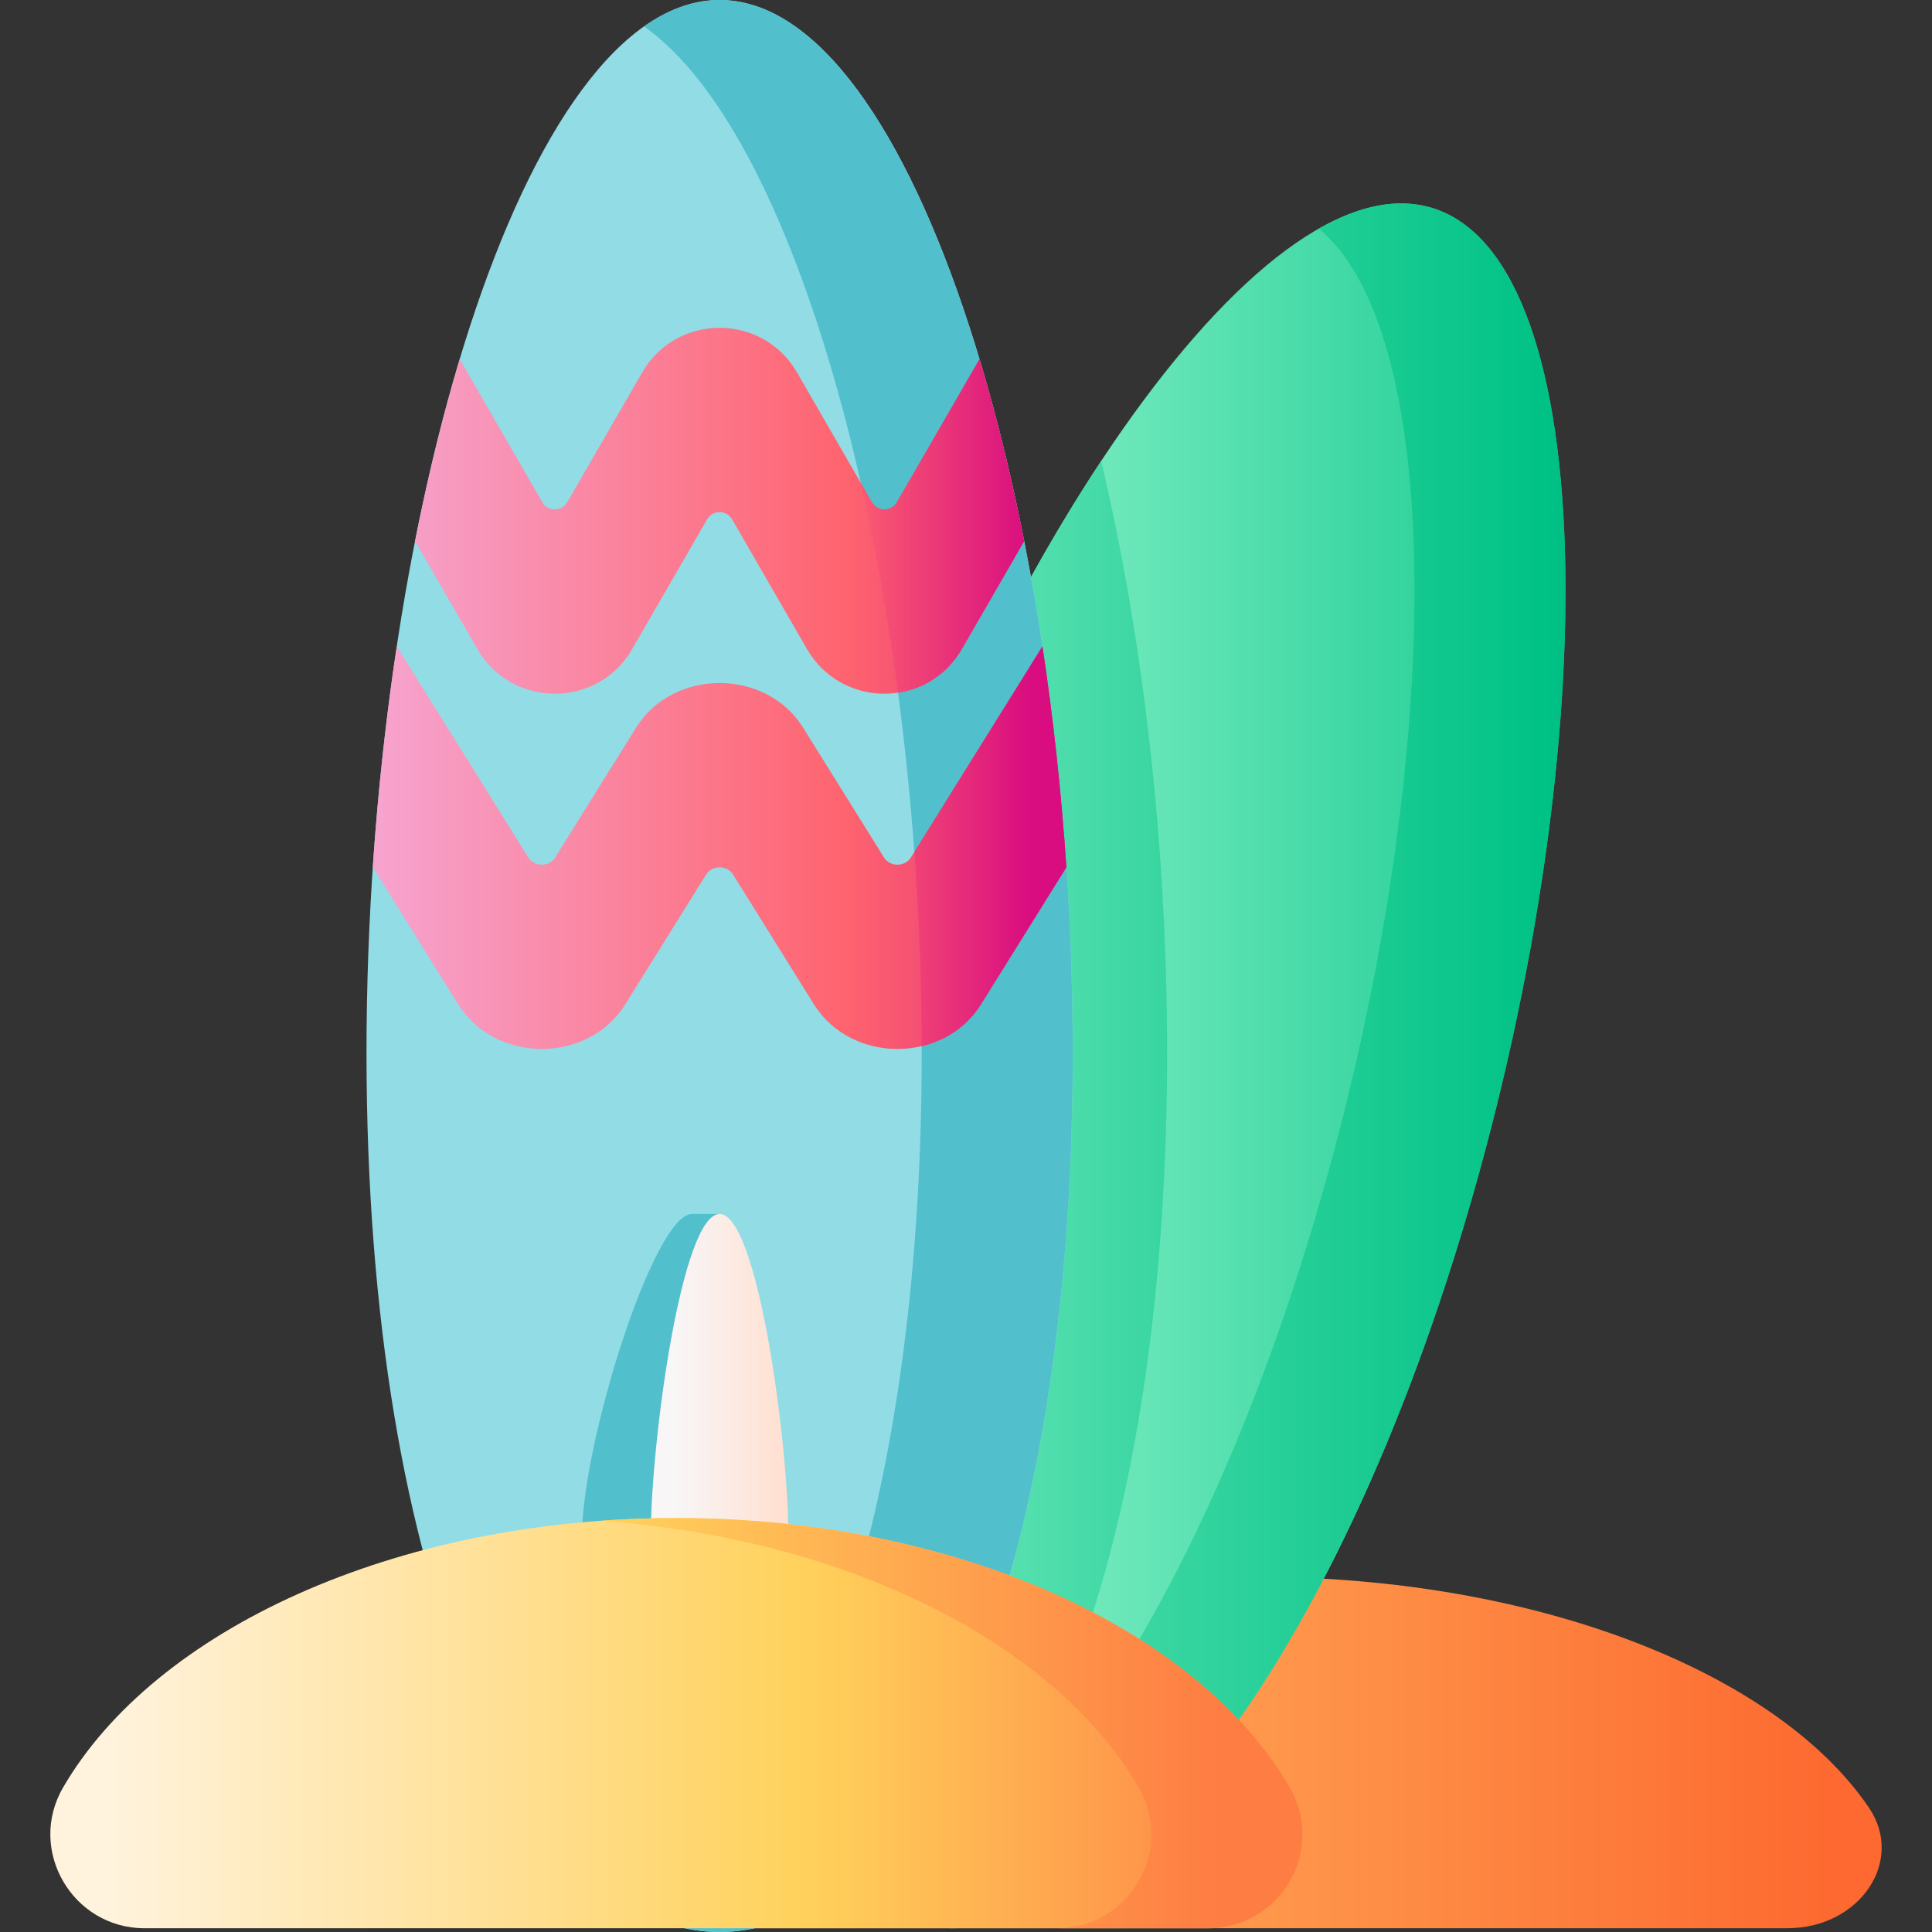
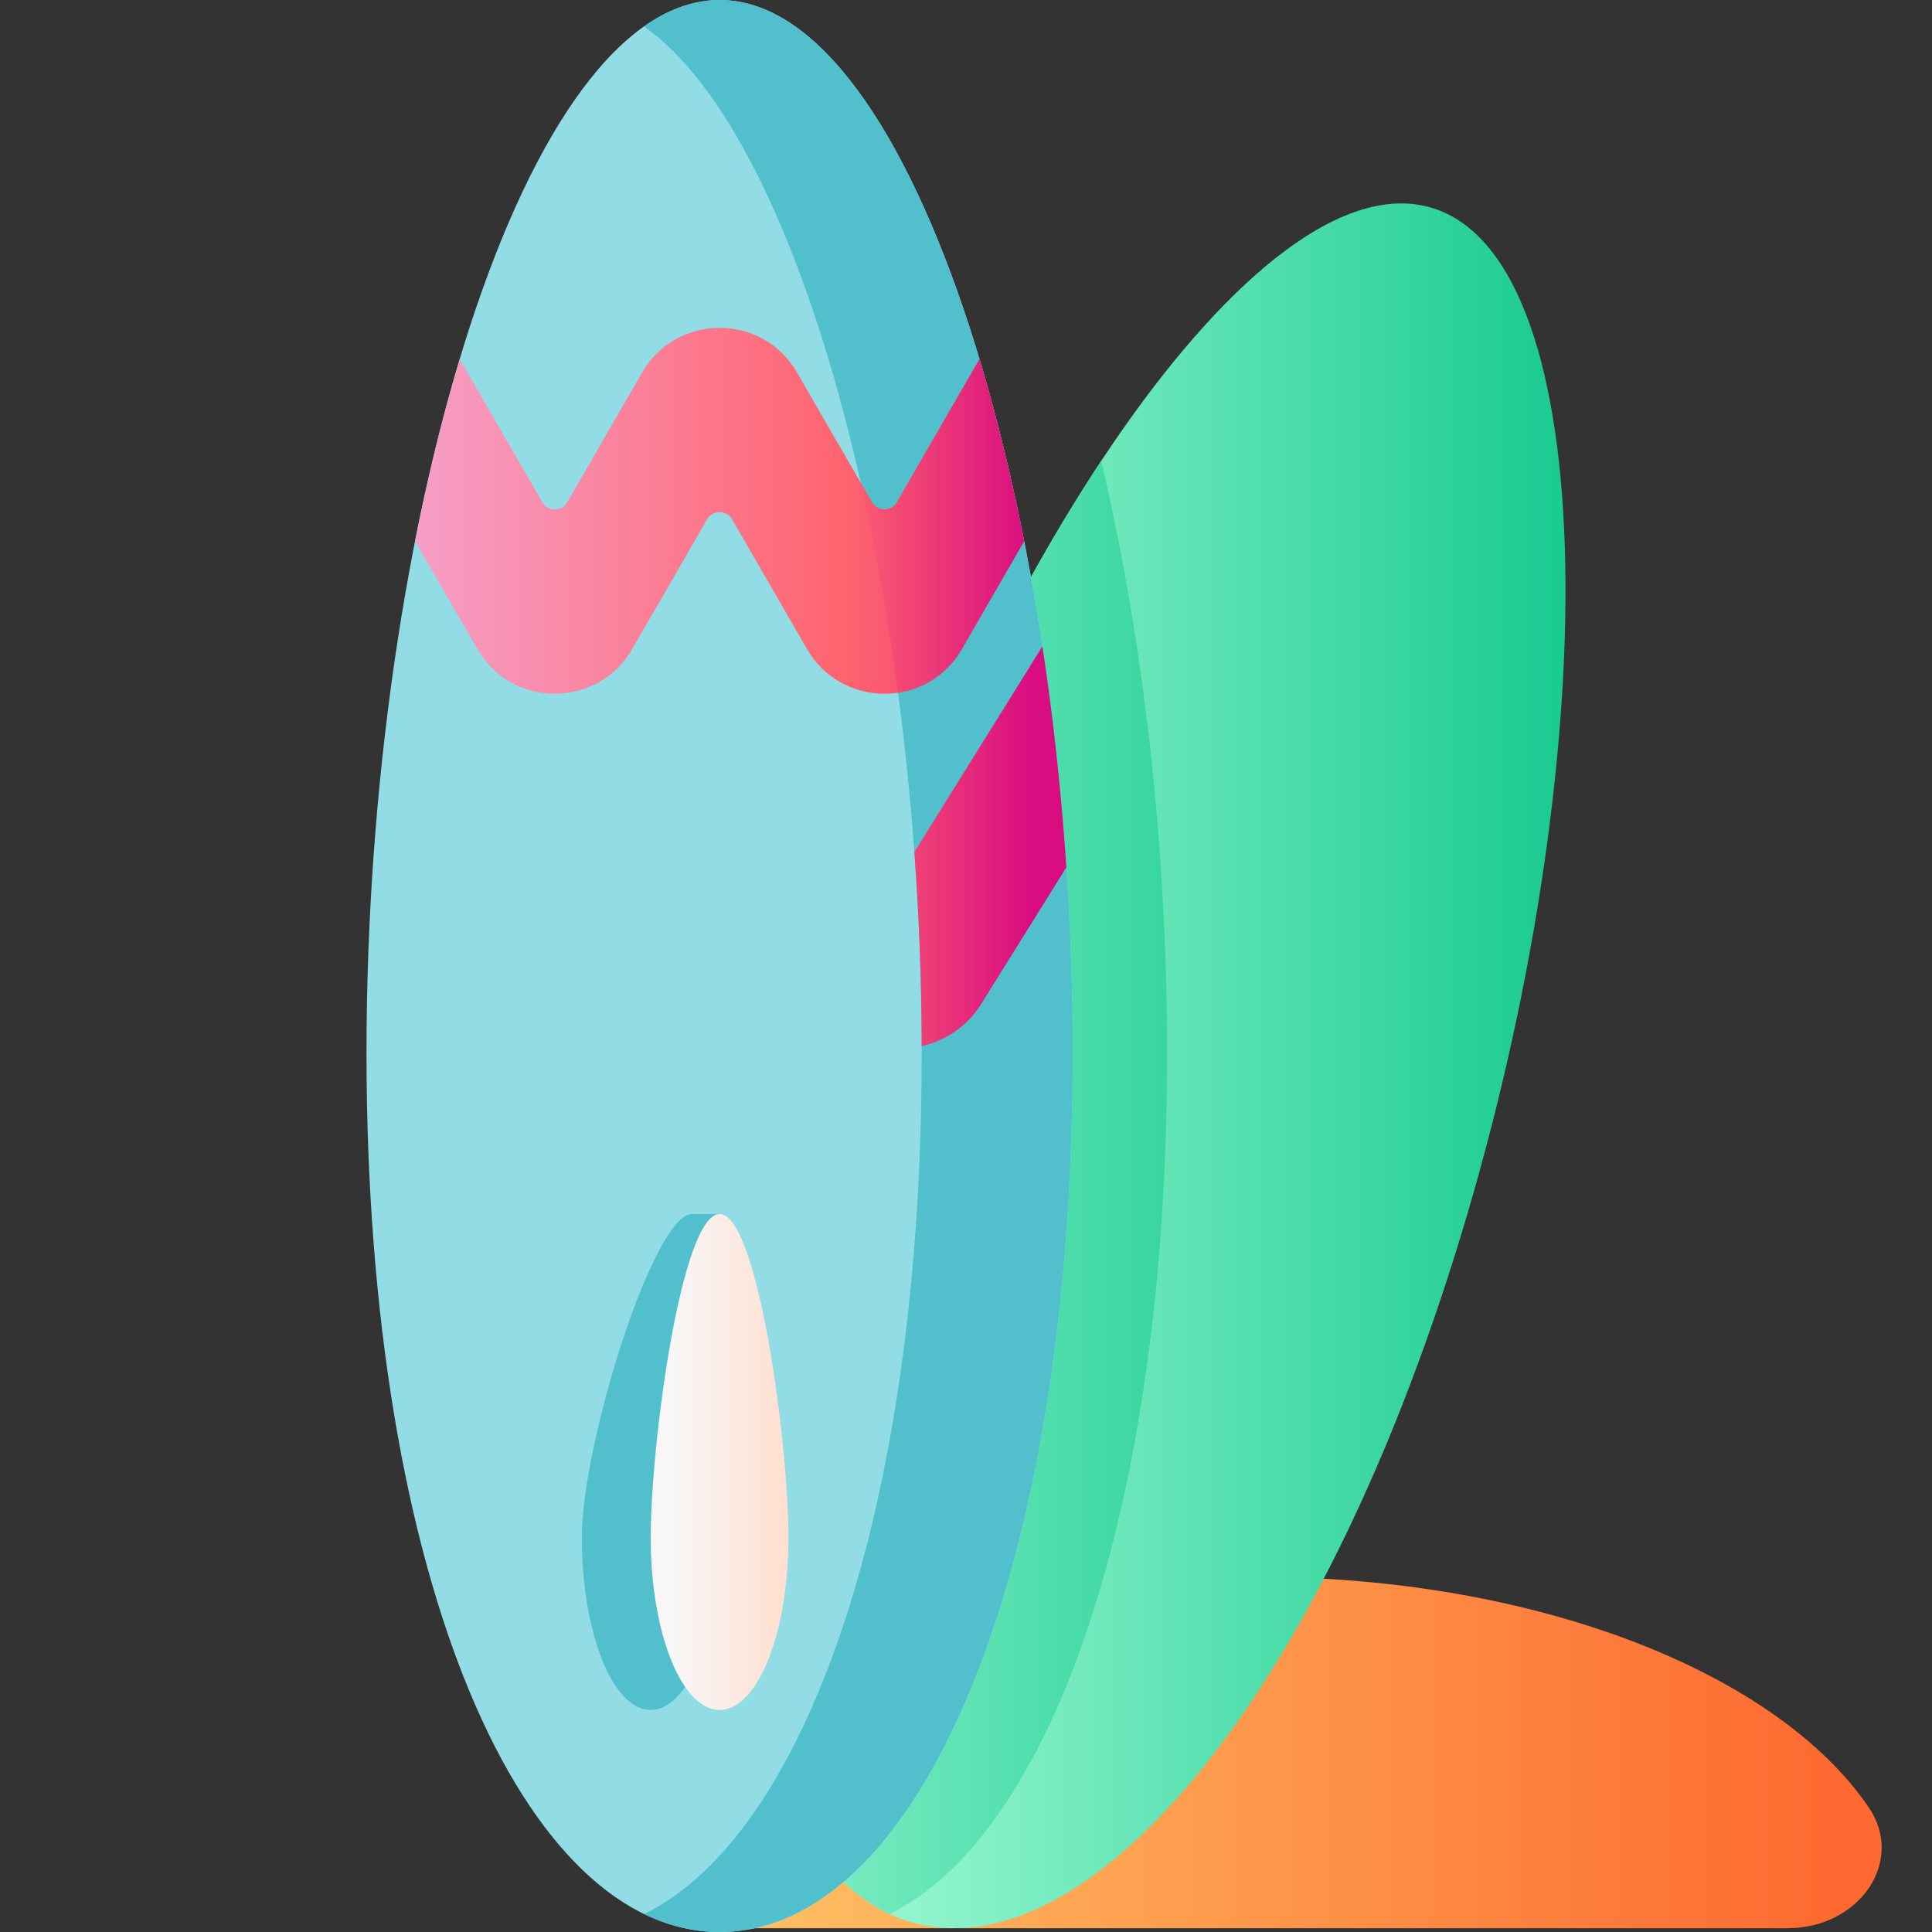
<svg xmlns="http://www.w3.org/2000/svg" width="70" height="70" viewBox="0 0 70 70" fill="none">
  <rect x="0" y="0" width="70" height="70" fill="#333333" stroke="none" />
  <g clip-path="url(#clip0)">
    <path d="M64.761 69.863H26.227C23.612 69.863 21.958 67.435 23.272 65.497C26.581 60.616 35.282 57.131 45.494 57.131C55.706 57.131 64.406 60.616 67.716 65.497C69.029 67.435 67.376 69.863 64.761 69.863Z" fill="url(#paint0_linear)" />
    <path d="M51.889 7.534C45.622 5.622 35.448 20.762 30.217 37.907C24.985 55.052 26.676 67.71 32.944 69.622C39.211 71.534 47.681 61.977 52.912 44.832C58.144 27.687 58.157 9.446 51.889 7.534Z" fill="url(#paint1_linear)" />
    <path d="M42.286 38.148C42.286 30.549 41.401 23.031 39.897 16.703C36.193 22.306 32.664 29.887 30.217 37.907C25.19 54.381 26.556 66.71 32.23 69.347C37.98 66.546 42.286 54.906 42.286 38.148Z" fill="url(#paint2_linear)" />
-     <path d="M51.889 7.534C50.651 7.156 49.26 7.446 47.785 8.284C52.65 12.319 52.26 29.04 47.441 44.832C43.385 58.126 37.382 66.855 31.968 69.216C32.28 69.382 32.605 69.518 32.944 69.622C39.211 71.534 47.681 61.977 52.912 44.832C58.144 27.687 58.157 9.446 51.889 7.534Z" fill="url(#paint3_linear)" />
    <path d="M38.867 38.147C38.867 57.477 33.139 70 26.073 70C19.007 70 13.279 57.477 13.279 38.147C13.279 18.817 19.007 0 26.073 0C33.138 0 38.867 18.818 38.867 38.147Z" fill="#92DCE6" />
    <path d="M26.073 43.985H25.07C23.692 43.985 21.081 52.27 21.081 55.716C21.081 59.162 22.198 61.955 23.577 61.955C24.955 61.955 26.073 59.162 26.073 55.716C26.073 55.347 26.06 54.923 26.035 54.46H26.073V43.985Z" fill="#52BFCC" />
    <path d="M26.073 0C25.133 0 24.218 0.335 23.337 0.957C29.088 5.014 33.395 21.387 33.395 38.147C33.395 54.908 29.088 66.549 23.337 69.348C24.218 69.777 25.133 70 26.073 70C33.138 70 38.866 57.477 38.866 38.147C38.867 18.817 33.138 0 26.073 0Z" fill="#52BFCC" />
    <path d="M28.568 55.716C28.568 59.162 27.451 61.955 26.073 61.955C24.694 61.955 23.577 59.162 23.577 55.716C23.577 52.27 24.694 43.985 26.073 43.985C27.451 43.985 28.568 52.27 28.568 55.716Z" fill="url(#paint4_linear)" />
    <path d="M22.907 23.514L25.62 18.816C25.821 18.468 26.324 18.468 26.525 18.816L29.238 23.514C30.485 25.675 33.603 25.675 34.85 23.514L37.107 19.606C36.645 17.265 36.102 15.051 35.489 13.012L32.496 18.196C32.295 18.544 31.793 18.544 31.592 18.196L28.879 13.497C27.632 11.337 24.514 11.337 23.266 13.497L20.553 18.196C20.352 18.544 19.85 18.544 19.649 18.196L16.656 13.012C16.043 15.051 15.5 17.265 15.038 19.606L17.295 23.514C18.542 25.675 21.66 25.675 22.907 23.514Z" fill="url(#paint5_linear)" />
-     <path d="M37.77 23.419L33.005 31.067C32.788 31.416 32.245 31.416 32.028 31.067L29.101 26.369C27.755 24.208 24.39 24.208 23.044 26.369L20.117 31.067C19.9 31.416 19.358 31.416 19.141 31.067L14.376 23.419C13.986 25.994 13.692 28.68 13.507 31.421L16.601 36.386C17.946 38.546 21.311 38.546 22.657 36.386L25.585 31.687C25.802 31.339 26.344 31.339 26.561 31.687L29.488 36.386C30.834 38.546 34.199 38.546 35.545 36.386L38.638 31.421C38.453 28.68 38.159 25.994 37.77 23.419Z" fill="url(#paint6_linear)" />
    <path d="M34.85 23.515L37.107 19.606C36.645 17.265 36.102 15.052 35.49 13.012L32.496 18.196C32.295 18.545 31.793 18.545 31.592 18.196L31.19 17.5C31.731 19.893 32.185 22.445 32.537 25.098C33.454 24.96 34.321 24.432 34.85 23.515Z" fill="url(#paint7_linear)" />
    <path d="M37.77 23.419L33.129 30.87C33.298 33.183 33.39 35.54 33.394 37.905C34.252 37.702 35.04 37.196 35.544 36.386L38.638 31.422C38.452 28.68 38.16 25.994 37.77 23.419Z" fill="url(#paint8_linear)" />
-     <path d="M43.773 69.864H5.239C2.624 69.864 0.971 67.029 2.284 64.767C5.594 59.069 14.294 55.002 24.506 55.002C34.718 55.002 43.419 59.069 46.728 64.767C48.042 67.029 46.388 69.864 43.773 69.864Z" fill="url(#paint9_linear)" />
-     <path d="M46.728 64.767C43.419 59.069 34.718 55.002 24.506 55.002C23.581 55.002 22.668 55.035 21.771 55.1C30.779 55.752 38.247 59.586 41.257 64.767C42.57 67.029 40.917 69.864 38.302 69.864H43.773C46.388 69.864 48.042 67.029 46.728 64.767Z" fill="url(#paint10_linear)" />
  </g>
  <defs>
    <linearGradient id="paint0_linear" x1="12.031" y1="63.497" x2="66.587" y2="63.497" gradientUnits="userSpaceOnUse">
      <stop stop-color="#FFE177" />
      <stop offset="1" stop-color="#FD6930" />
    </linearGradient>
    <linearGradient id="paint1_linear" x1="30.877" y1="38.617" x2="71.687" y2="38.617" gradientUnits="userSpaceOnUse">
      <stop stop-color="#9CF8D2" />
      <stop offset="0.754" stop-color="#00C285" />
      <stop offset="1" stop-color="#006E66" />
    </linearGradient>
    <linearGradient id="paint2_linear" x1="23.29" y1="43.025" x2="62.634" y2="43.025" gradientUnits="userSpaceOnUse">
      <stop stop-color="#9CF8D2" />
      <stop offset="0.754" stop-color="#00C285" />
      <stop offset="1" stop-color="#006E66" />
    </linearGradient>
    <linearGradient id="paint3_linear" x1="17.138" y1="38.617" x2="68.753" y2="38.617" gradientUnits="userSpaceOnUse">
      <stop stop-color="#9CF8D2" />
      <stop offset="0.754" stop-color="#00C285" />
      <stop offset="1" stop-color="#006E66" />
    </linearGradient>
    <linearGradient id="paint4_linear" x1="23.577" y1="52.97" x2="28.568" y2="52.97" gradientUnits="userSpaceOnUse">
      <stop stop-color="#F8F6F7" />
      <stop offset="0.179" stop-color="#F8F6F7" />
      <stop offset="1" stop-color="#FFDFCF" />
    </linearGradient>
    <linearGradient id="paint5_linear" x1="12.948" y1="18.506" x2="42.669" y2="18.506" gradientUnits="userSpaceOnUse">
      <stop stop-color="#F6A6D2" />
      <stop offset="0.593" stop-color="#FE646F" />
      <stop offset="1" stop-color="#D90D80" />
    </linearGradient>
    <linearGradient id="paint6_linear" x1="12.947" y1="30.712" x2="42.669" y2="30.712" gradientUnits="userSpaceOnUse">
      <stop stop-color="#F6A6D2" />
      <stop offset="0.593" stop-color="#FE646F" />
      <stop offset="1" stop-color="#D90D80" />
    </linearGradient>
    <linearGradient id="paint7_linear" x1="20.419" y1="19.055" x2="37.314" y2="19.055" gradientUnits="userSpaceOnUse">
      <stop stop-color="#F6A6D2" />
      <stop offset="0.593" stop-color="#FE646F" />
      <stop offset="1" stop-color="#D90D80" />
    </linearGradient>
    <linearGradient id="paint8_linear" x1="20.419" y1="30.662" x2="37.314" y2="30.662" gradientUnits="userSpaceOnUse">
      <stop stop-color="#F6A6D2" />
      <stop offset="0.593" stop-color="#FE646F" />
      <stop offset="1" stop-color="#D90D80" />
    </linearGradient>
    <linearGradient id="paint9_linear" x1="3.82" y1="62.432" x2="46.823" y2="62.432" gradientUnits="userSpaceOnUse">
      <stop stop-color="#FFF3DE" />
      <stop offset="0.593" stop-color="#FFD15B" />
      <stop offset="1" stop-color="#FE7D43" />
    </linearGradient>
    <linearGradient id="paint10_linear" x1="-9.62" y1="62.432" x2="44.16" y2="62.432" gradientUnits="userSpaceOnUse">
      <stop stop-color="#FFF3DE" />
      <stop offset="0.593" stop-color="#FFD15B" />
      <stop offset="1" stop-color="#FE7D43" />
    </linearGradient>
    <clipPath id="clip0">
      <rect width="70" height="70" fill="white" />
    </clipPath>
  </defs>
</svg>